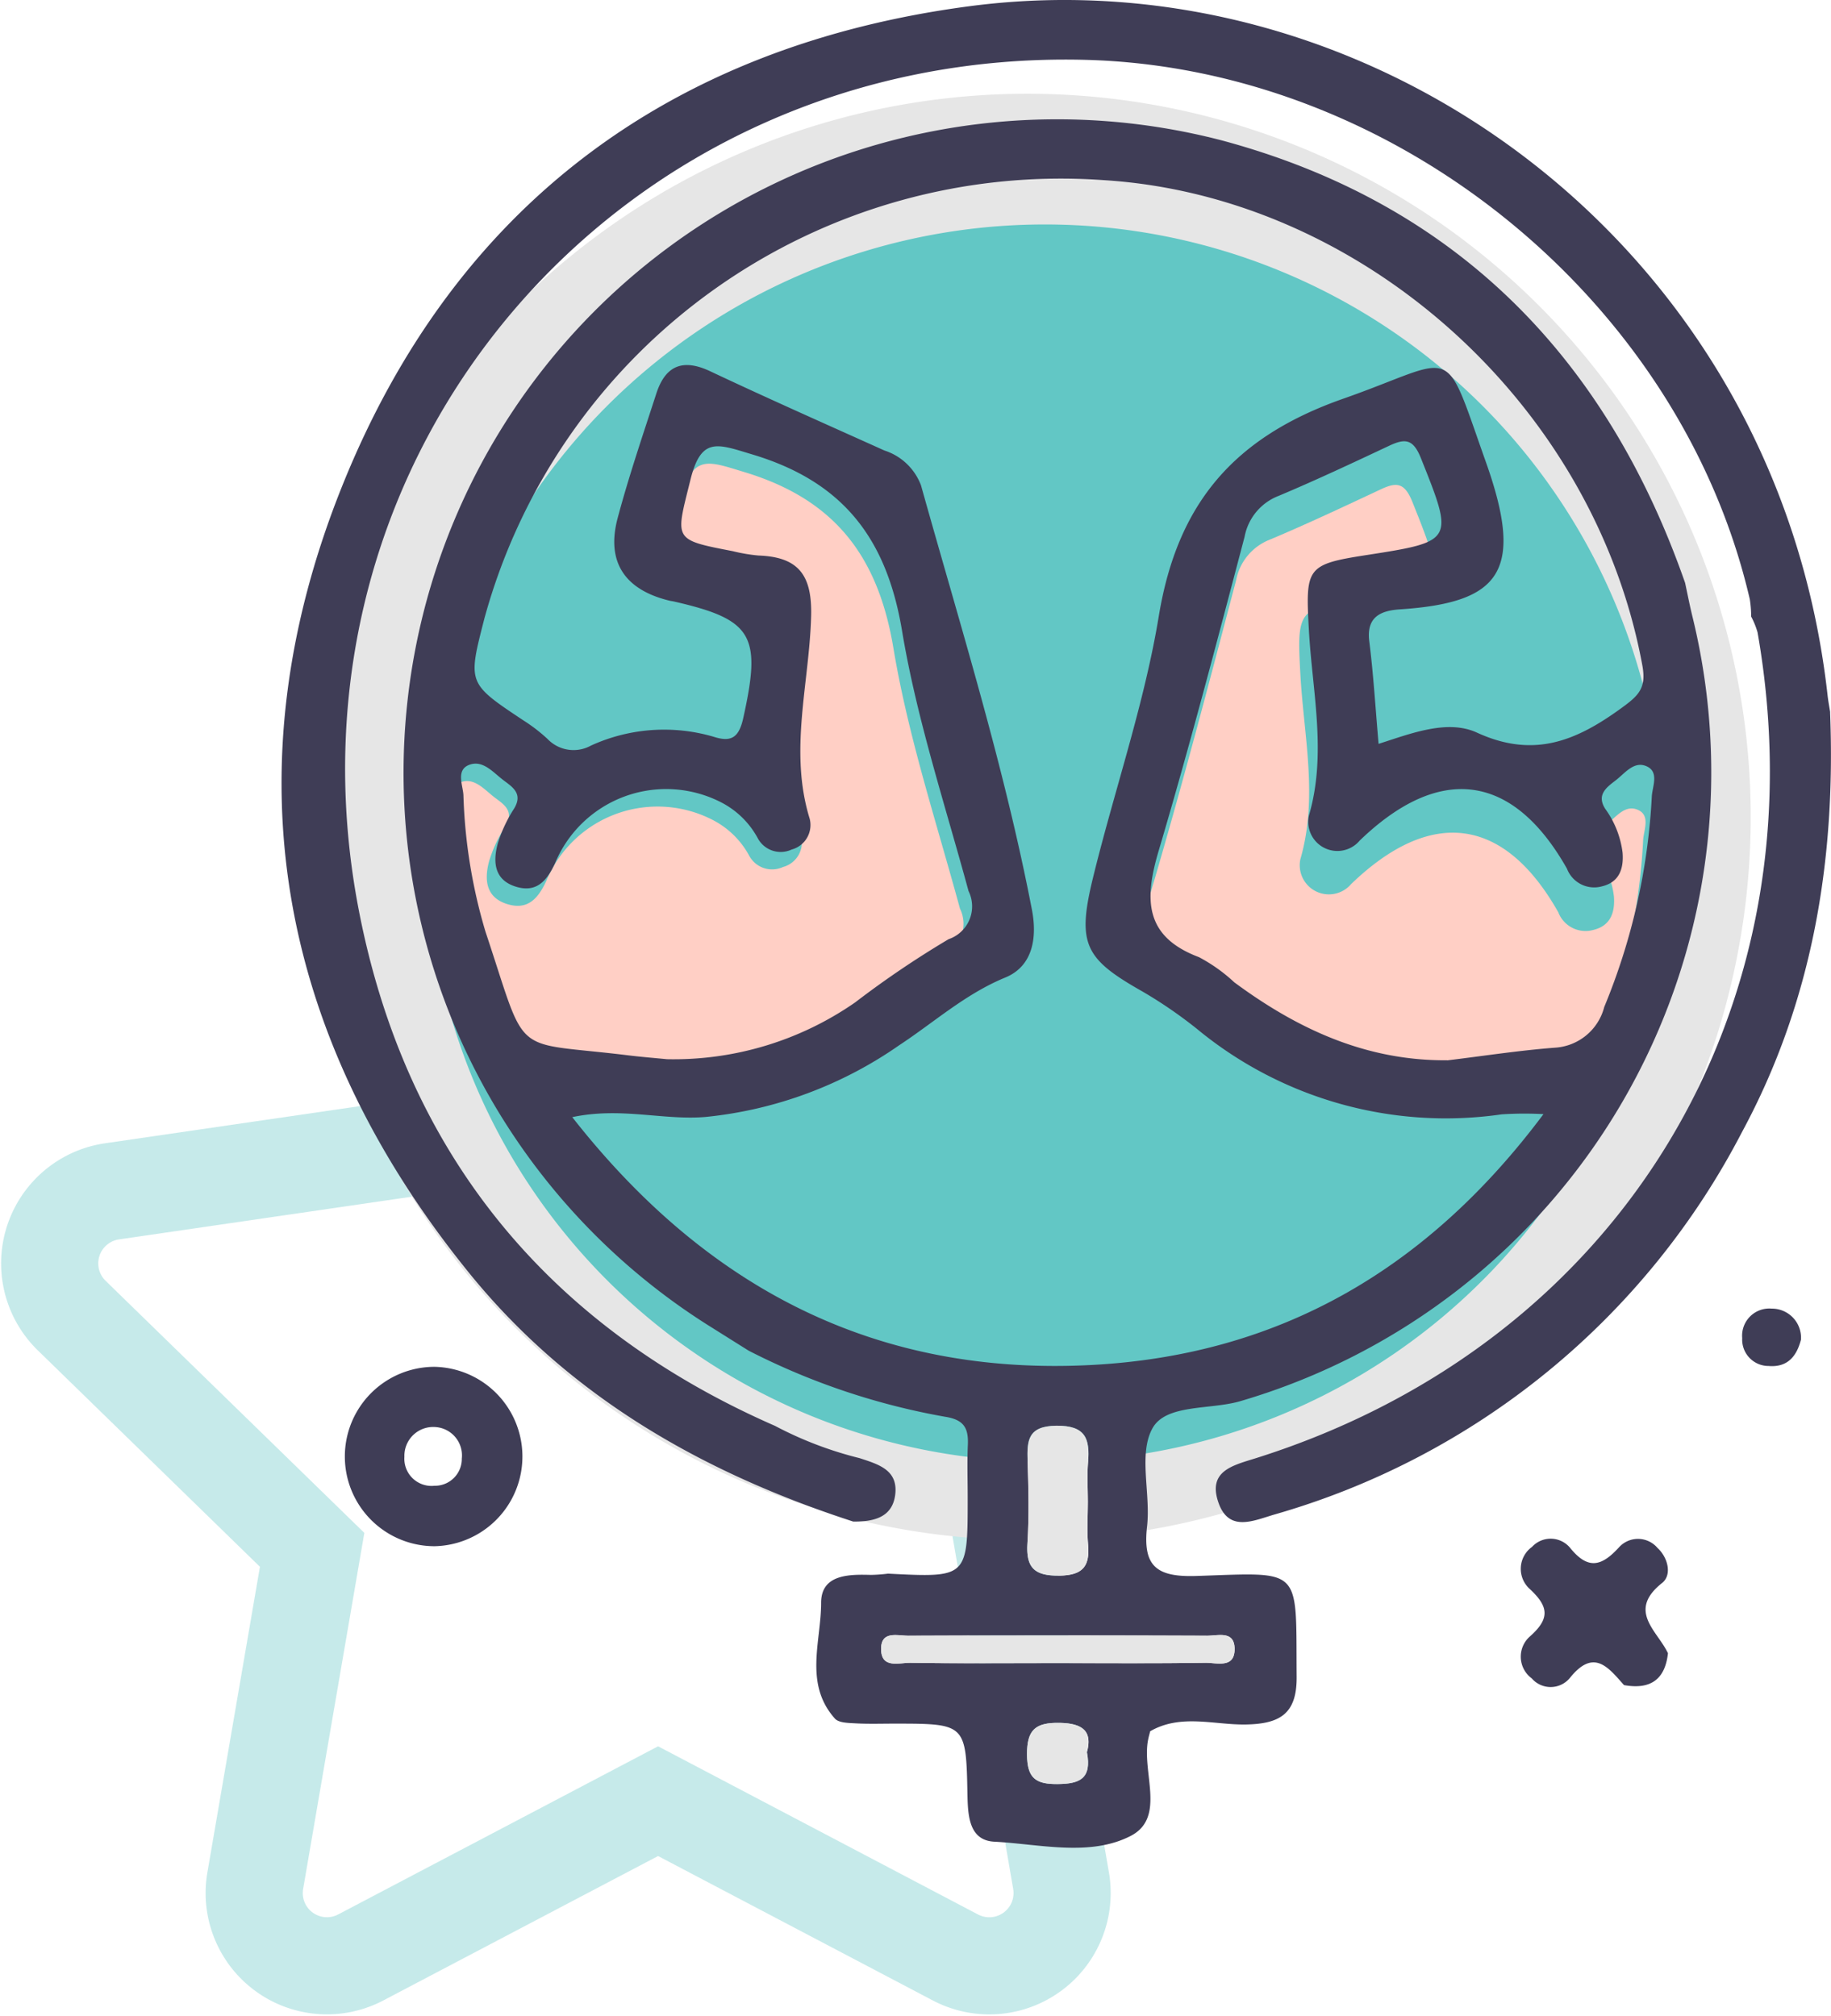
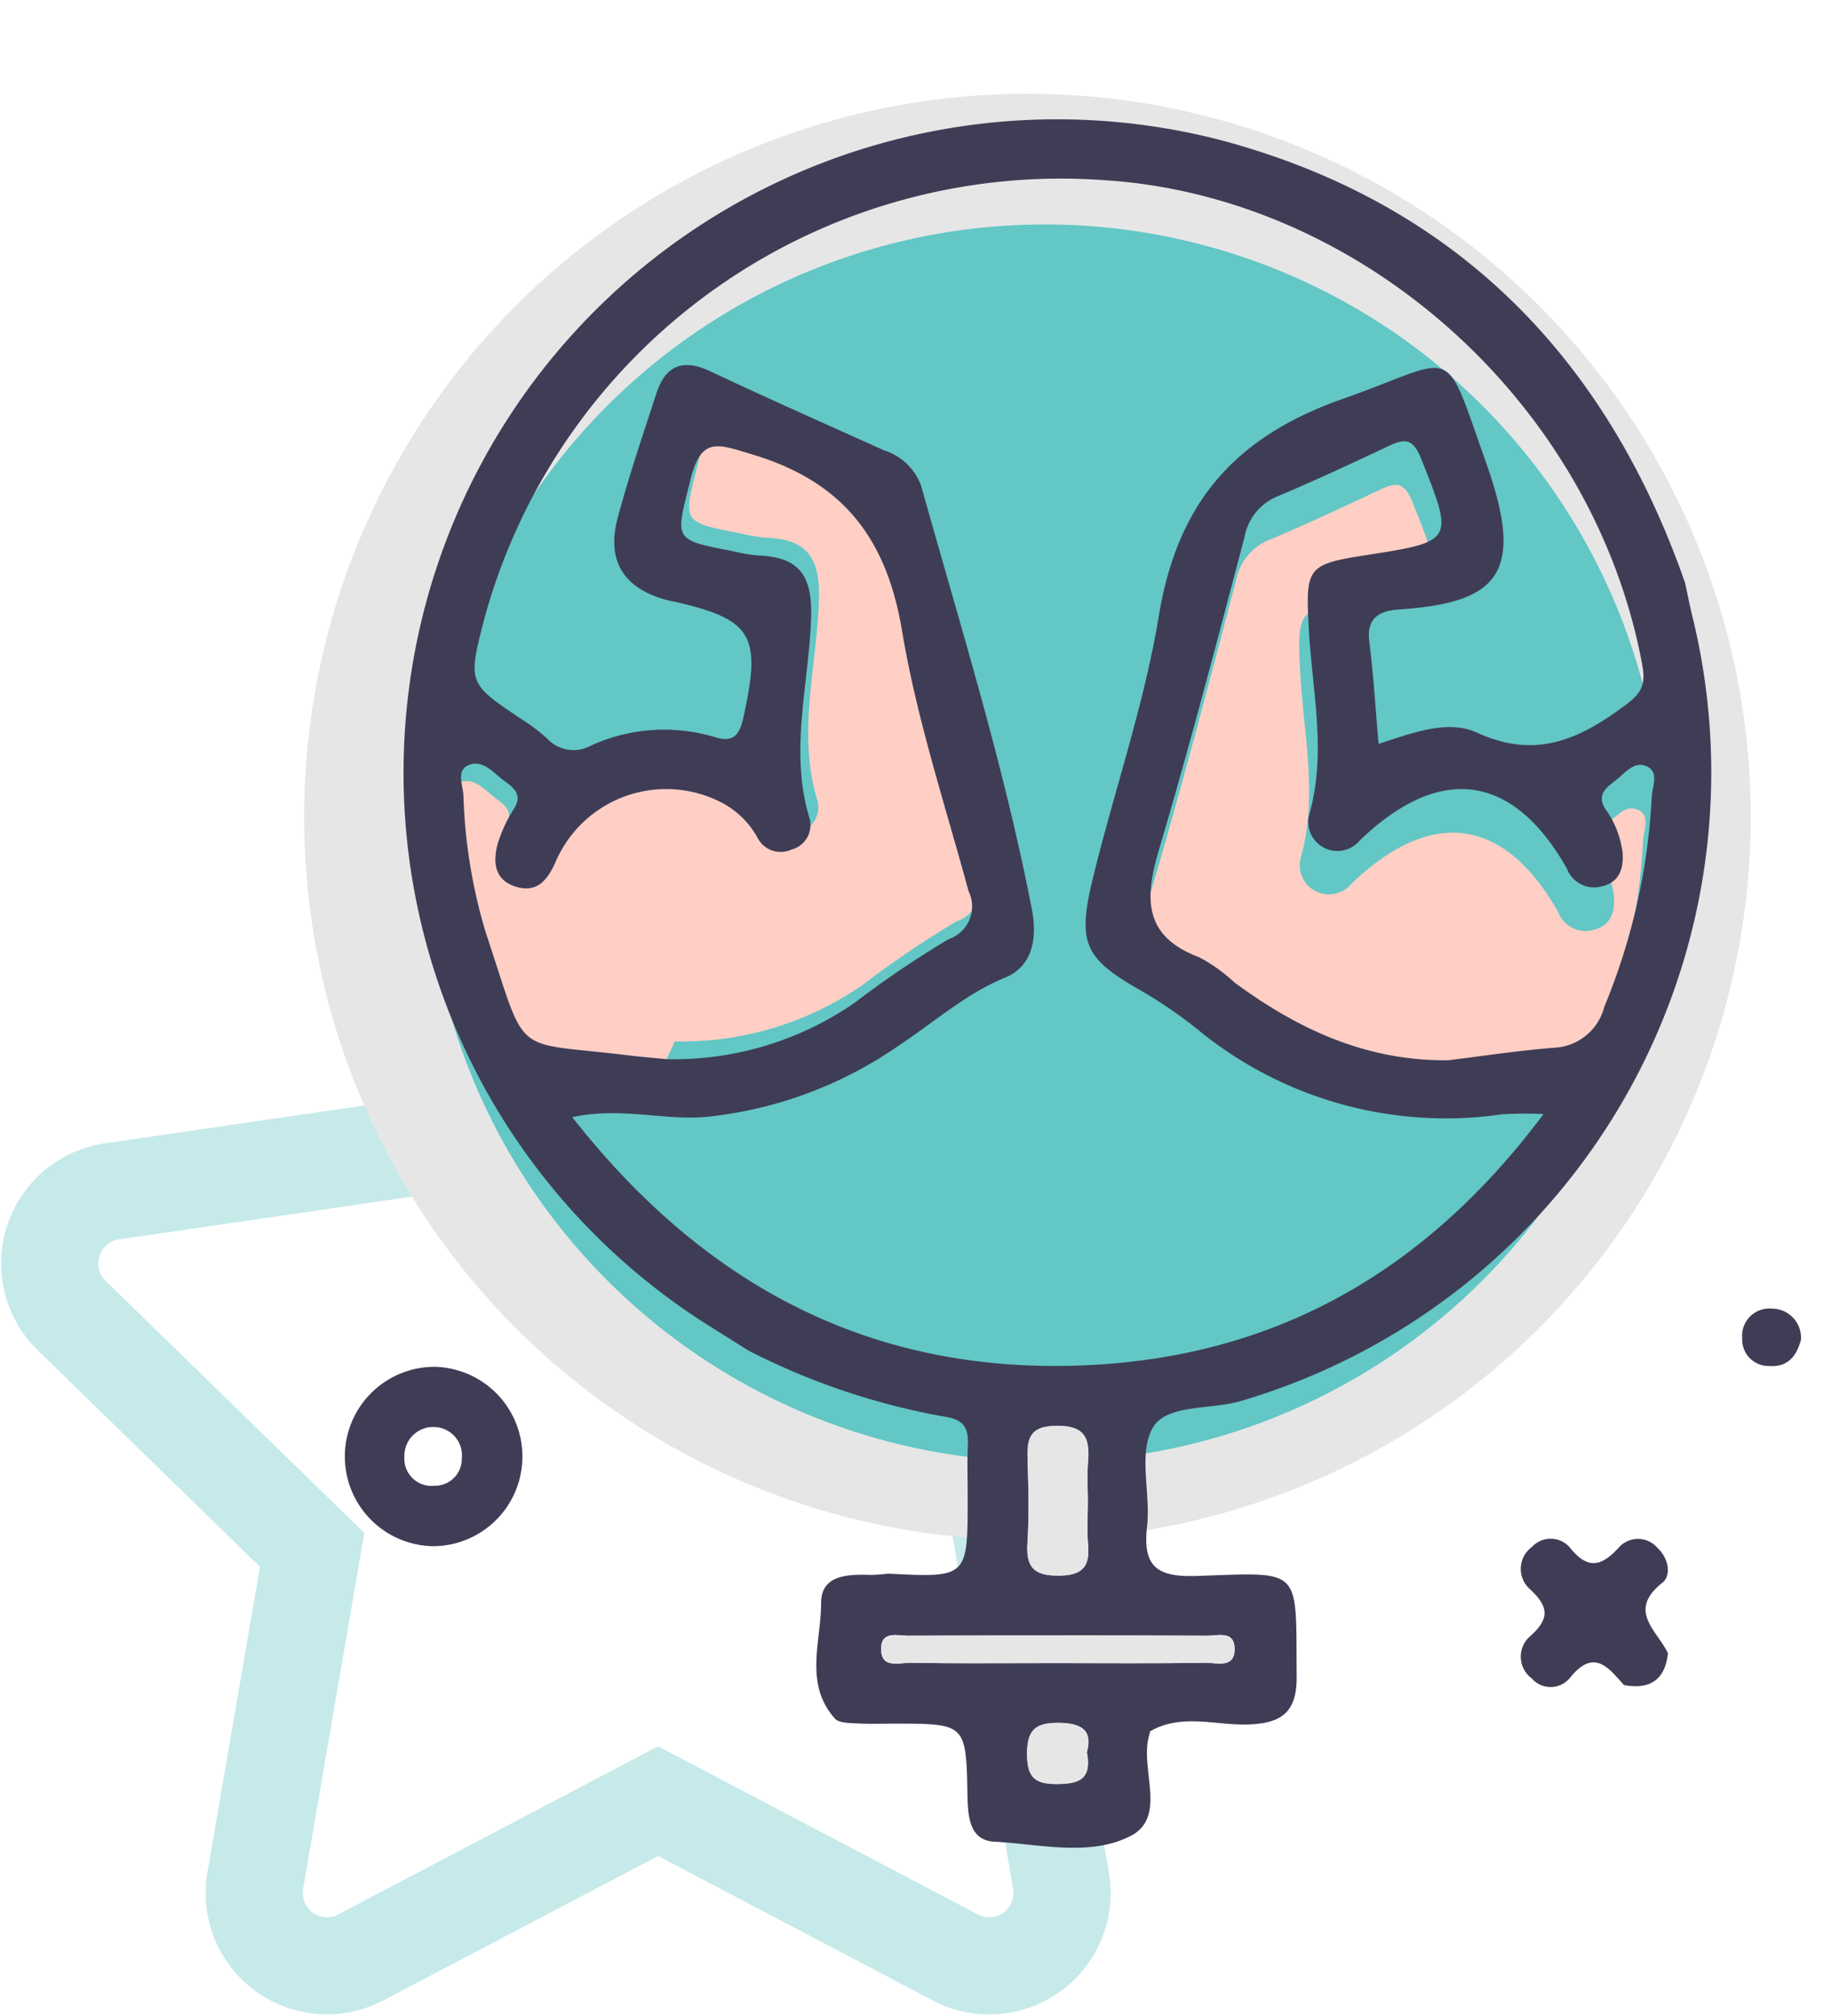
<svg xmlns="http://www.w3.org/2000/svg" width="94.238" height="103.772" viewBox="0 0 94.238 103.772">
  <defs>
    <clipPath id="a">
      <rect width="79.747" height="95.115" fill="none" />
    </clipPath>
  </defs>
  <g transform="translate(-1003.448 -12570.26)">
    <path d="M29.4,2.085l-7.646,15.5L4.65,20.08a3.749,3.749,0,0,0-2.072,6.393l12.376,12.06L12.026,55.568a3.744,3.744,0,0,0,5.433,3.946l15.3-8.044,15.3,8.044A3.747,3.747,0,0,0,53.5,55.568L50.57,38.533l12.376-12.06a3.749,3.749,0,0,0-2.072-6.393L43.767,17.587l-7.646-15.5a3.75,3.75,0,0,0-6.721,0Z" transform="translate(1004.559 12611.506)" fill="none" stroke="#62c7c5" stroke-width="5" opacity="0.36" />
    <g transform="translate(1017.939 12570.26)">
      <g clip-path="url(#a)">
        <path d="M77.044,47.986A37.226,37.226,0,1,1,39.818,10.76,37.226,37.226,0,0,1,77.044,47.986" transform="translate(-1.429 -5.934)" fill="#e6e6e6" />
        <path d="M80.28,57.6A31.844,31.844,0,1,1,48.436,25.76,31.844,31.844,0,0,1,80.28,57.6" transform="translate(-9.15 -14.206)" fill="#62c7c5" />
-         <path d="M30.2,84.767c-.668-.066-1.336-.119-2-.2-6.125-.754-5.124.262-7.336-6.36a27.369,27.369,0,0,1-1.138-7.042c-.032-.517-.405-1.314.335-1.563.7-.234,1.214.422,1.739.814.47.351.992.69.539,1.443a7.285,7.285,0,0,0-.847,1.812c-.245.913-.2,1.852.908,2.207,1.067.343,1.608-.263,2.042-1.2a6.194,6.194,0,0,1,8.551-3.127,4.448,4.448,0,0,1,1.878,1.833,1.337,1.337,0,0,0,1.746.592,1.306,1.306,0,0,0,.929-1.589c-1.075-3.486-.017-6.956.075-10.423.058-2.14-.67-3.051-2.711-3.123a8.715,8.715,0,0,1-1.32-.224c-3.11-.6-2.952-.563-2.179-3.68.555-2.24,1.4-1.838,3.182-1.3,4.665,1.4,6.915,4.316,7.707,9.077.755,4.533,2.215,8.952,3.423,13.4a1.782,1.782,0,0,1-1.026,2.476,49.537,49.537,0,0,0-4.806,3.252,16.367,16.367,0,0,1-9.69,2.927" transform="translate(-10.808 -29.347)" fill="#ffcfc5" />
+         <path d="M30.2,84.767c-.668-.066-1.336-.119-2-.2-6.125-.754-5.124.262-7.336-6.36a27.369,27.369,0,0,1-1.138-7.042c-.032-.517-.405-1.314.335-1.563.7-.234,1.214.422,1.739.814.47.351.992.69.539,1.443c-.245.913-.2,1.852.908,2.207,1.067.343,1.608-.263,2.042-1.2a6.194,6.194,0,0,1,8.551-3.127,4.448,4.448,0,0,1,1.878,1.833,1.337,1.337,0,0,0,1.746.592,1.306,1.306,0,0,0,.929-1.589c-1.075-3.486-.017-6.956.075-10.423.058-2.14-.67-3.051-2.711-3.123a8.715,8.715,0,0,1-1.32-.224c-3.11-.6-2.952-.563-2.179-3.68.555-2.24,1.4-1.838,3.182-1.3,4.665,1.4,6.915,4.316,7.707,9.077.755,4.533,2.215,8.952,3.423,13.4a1.782,1.782,0,0,1-1.026,2.476,49.537,49.537,0,0,0-4.806,3.252,16.367,16.367,0,0,1-9.69,2.927" transform="translate(-10.808 -29.347)" fill="#ffcfc5" />
        <path d="M114.006,87.514c-4.174.034-7.7-1.606-10.958-4.014a8.435,8.435,0,0,0-1.817-1.294c-2.825-1.063-2.811-2.988-2.073-5.478,1.587-5.355,3-10.762,4.423-16.163a2.807,2.807,0,0,1,1.742-2.1c1.922-.808,3.812-1.7,5.7-2.584.822-.387,1.232-.358,1.637.653,1.69,4.229,1.7,4.273-2.745,4.965-3.171.493-3.2.639-3.025,3.888.174,3.171.924,6.353,0,9.533A1.5,1.5,0,0,0,109.5,76.2c4.116-3.97,7.889-3.468,10.666,1.45a1.5,1.5,0,0,0,1.806.907c.883-.213,1.118-.9,1.057-1.722a4.848,4.848,0,0,0-.892-2.265c-.468-.727.062-1.1.533-1.465s.912-.976,1.529-.753c.743.269.366,1.046.334,1.568a32.679,32.679,0,0,1-2.45,10.849,2.793,2.793,0,0,1-2.528,2.094c-1.855.142-3.7.429-5.549.653" transform="translate(-54.454 -30.689)" fill="#ffcfc5" />
        <path d="M52.429,96.618c-.035.144-.077.287-.105.432-.336,1.679.933,4.01-.9,4.954-2.1,1.078-4.669.42-7.019.295-1.291-.069-1.357-1.32-1.379-2.424-.07-3.652-.09-3.652-3.768-3.653-.669,0-1.339.023-2.006-.015-.36-.02-.851-.024-1.048-.244-1.6-1.793-.709-3.968-.71-5.958,0-1.452,1.395-1.474,2.557-1.439a8.2,8.2,0,0,0,.887-.065c4.1.21,4.1.21,4.1-3.929,0-.894-.032-1.79.008-2.683.039-.868-.186-1.314-1.181-1.465a35.812,35.812,0,0,1-10.1-3.4q-.946-.594-1.892-1.188A33.636,33.636,0,0,1,56.115,14.724c12,3.224,19.779,11.122,23.847,22.778.126.584.239,1.171.382,1.75A33.725,33.725,0,0,1,57.052,79.628c-1.548.448-3.8.135-4.5,1.385-.738,1.32-.091,3.357-.282,5.054-.23,2.05.478,2.621,2.533,2.554,5.525-.18,5.122-.515,5.166,5.195.014,1.883-.84,2.418-2.605,2.45-1.64.03-3.355-.564-4.937.351M72.673,64.847a18.3,18.3,0,0,0-2.145.011,20.112,20.112,0,0,1-15.7-4.406,23.277,23.277,0,0,0-2.765-1.9c-3.009-1.7-3.414-2.449-2.569-5.9,1.1-4.49,2.631-8.9,3.38-13.441.957-5.8,3.859-9.214,9.5-11.193,5.942-2.085,5.089-3.061,7.337,3.269,2.007,5.652.73,7.233-4.425,7.577-.958.064-1.741.363-1.579,1.645.214,1.695.315,3.4.479,5.279,1.707-.549,3.553-1.272,5.063-.579,2.9,1.33,5.07.449,7.394-1.234.916-.664,1.338-1.033,1.117-2.234C75.266,28.22,63.26,17.589,50.04,16.77A30.762,30.762,0,0,0,18.169,39.315c-.861,3.355-.89,3.343,2,5.263a8.648,8.648,0,0,1,1.242.955,1.851,1.851,0,0,0,2.236.344,9.056,9.056,0,0,1,6.341-.447c.888.281,1.28.027,1.5-.976.943-4.245.5-5.064-3.574-5.995-.073-.017-.148-.023-.22-.041-2.312-.559-3.274-2-2.67-4.259.577-2.16,1.3-4.281,1.99-6.408.466-1.431,1.354-1.812,2.772-1.143,2.969,1.4,5.972,2.73,8.965,4.078a2.991,2.991,0,0,1,1.886,1.8c2.028,7.251,4.281,14.445,5.709,21.85.259,1.346.094,2.878-1.375,3.481-2.05.842-3.656,2.3-5.454,3.482a21.08,21.08,0,0,1-9.947,3.692c-2.193.191-4.365-.523-6.884.012,6.958,8.876,15.716,13.34,26.734,12.757,9.634-.51,17.268-4.9,23.252-12.912M27.56,62.02a16.366,16.366,0,0,0,9.691-2.927,49.451,49.451,0,0,1,4.805-3.251,1.783,1.783,0,0,0,1.026-2.476c-1.209-4.453-2.668-8.871-3.423-13.4-.793-4.76-3.042-7.678-7.708-9.077-1.784-.535-2.626-.936-3.181,1.3-.772,3.117-.931,3.079,2.179,3.68a8.717,8.717,0,0,0,1.32.224c2.041.072,2.769.983,2.711,3.123-.093,3.466-1.151,6.937-.075,10.423a1.306,1.306,0,0,1-.93,1.589,1.337,1.337,0,0,1-1.746-.592A4.449,4.449,0,0,0,30.352,48.8,6.194,6.194,0,0,0,21.8,51.931c-.433.936-.974,1.542-2.042,1.2-1.106-.355-1.153-1.294-.908-2.207a7.284,7.284,0,0,1,.847-1.812c.453-.753-.07-1.092-.54-1.443-.524-.392-1.044-1.048-1.738-.814-.74.249-.366,1.046-.335,1.563a27.346,27.346,0,0,0,1.137,7.042c2.212,6.623,1.211,5.606,7.337,6.36.665.082,1.334.135,2,.2m40.163.06c1.85-.224,3.694-.511,5.55-.653A2.794,2.794,0,0,0,75.8,59.333a32.679,32.679,0,0,0,2.449-10.849c.032-.521.409-1.3-.334-1.568-.617-.223-1.069.4-1.529.753s-1,.738-.533,1.465a4.855,4.855,0,0,1,.892,2.265c.061.822-.174,1.509-1.057,1.722a1.5,1.5,0,0,1-1.806-.907c-2.777-4.917-6.55-5.419-10.666-1.45A1.5,1.5,0,0,1,60.6,49.481c.929-3.18.178-6.362,0-9.533-.178-3.249-.146-3.4,3.026-3.888,4.449-.691,4.435-.735,2.744-4.965-.4-1.01-.814-1.039-1.637-.653-1.887.888-3.776,1.776-5.7,2.584a2.808,2.808,0,0,0-1.743,2.1c-1.424,5.4-2.835,10.809-4.422,16.163-.738,2.49-.752,4.415,2.073,5.478a8.425,8.425,0,0,1,1.817,1.294c3.255,2.408,6.784,4.048,10.958,4.014M47.46,93.106c2.6,0,5.21.022,7.814-.017.582-.009,1.535.323,1.5-.764-.031-.9-.87-.626-1.4-.628q-7.7-.032-15.406,0c-.527,0-1.365-.264-1.385.64-.023,1.086.928.743,1.509.752,2.455.04,4.912.017,7.368.017m1.762-8.322c0-.668-.046-1.341.01-2,.1-1.216-.115-1.91-1.634-1.892-1.459.017-1.511.747-1.476,1.818.046,1.41.081,2.827-.009,4.232-.08,1.26.364,1.68,1.637,1.663,1.2-.016,1.58-.469,1.484-1.59-.063-.737-.012-1.485-.011-2.227M49.174,97.7c.285-1.057-.173-1.493-1.391-1.516-1.248-.025-1.7.344-1.69,1.642.011,1.214.455,1.519,1.583,1.507,1.106-.012,1.758-.258,1.5-1.633" transform="translate(-7.724 -7.497)" fill="#3f3d56" />
-         <path d="M79.7,36.663c.3,7.587-.89,14.867-4.537,21.617a39.272,39.272,0,0,1-24.1,19.693c-1.072.321-2.312.894-2.841-.619-.578-1.653.766-1.925,1.951-2.3C68.9,69.138,79.359,51.9,75.967,32.553a4.127,4.127,0,0,0-.329-.813,5.844,5.844,0,0,0-.07-.89C72,15.437,57.305,3.5,41.392,3.082,17.452,2.456-.569,23.329,3.976,46.855,6.38,59.3,13.657,68.259,25.4,73.4A19.13,19.13,0,0,0,29.75,75.06c.965.317,1.971.6,1.838,1.844-.131,1.22-1.124,1.431-2.167,1.42C21.684,75.812,14.807,71.9,9.632,65.5-.254,53.283-2.722,39.57,3.12,25.02,8.886,10.662,19.948,2.373,35.369.326c20.725-2.751,41.6,12.209,44.2,35.452.033.3.09.589.135.884" transform="translate(0 -0.001)" fill="#3f3d56" />
        <path d="M11.864,156.871a4.618,4.618,0,0,1,.015,9.234,4.617,4.617,0,1,1-.015-9.234m.041,3.1A1.482,1.482,0,0,0,10.32,161.5a1.4,1.4,0,0,0,1.546,1.494,1.383,1.383,0,0,0,1.408-1.4,1.463,1.463,0,0,0-1.369-1.623" transform="translate(-3.997 -86.513)" fill="#3f3d56" />
        <path d="M147.515,184.136c-.806-.906-1.542-1.894-2.762-.392a1.283,1.283,0,0,1-1.984.049,1.388,1.388,0,0,1-.091-2.162c1.038-.92.965-1.534-.013-2.442a1.392,1.392,0,0,1,.119-2.165,1.3,1.3,0,0,1,1.987.084c.919,1.115,1.61.895,2.479-.051a1.316,1.316,0,0,1,1.99.02c.562.52.742,1.4.244,1.8-1.825,1.445-.249,2.461.295,3.621-.148,1.384-.939,1.882-2.264,1.64" transform="translate(-78.424 -97.397)" fill="#3f3d56" />
        <path d="M77.681,189.1c-2.456,0-4.913.023-7.368-.017-.581-.009-1.532.334-1.509-.753.019-.9.858-.638,1.385-.64q7.7-.032,15.406,0c.527,0,1.366-.267,1.4.628.038,1.087-.915.756-1.5.764-2.6.038-5.209.016-7.814.017" transform="translate(-37.945 -103.489)" fill="#e6e6e6" />
        <path d="M88.689,167.529c0,.743-.052,1.49.012,2.227.1,1.121-.28,1.575-1.485,1.59-1.272.016-1.717-.4-1.636-1.664.089-1.405.054-2.822.009-4.231-.035-1.071.017-1.8,1.476-1.819,1.519-.018,1.737.676,1.634,1.892-.056.664-.01,1.336-.01,2" transform="translate(-47.191 -90.242)" fill="#e6e6e6" />
        <path d="M88.629,199.249c.26,1.375-.392,1.621-1.5,1.633-1.128.012-1.572-.292-1.583-1.507-.012-1.3.443-1.667,1.69-1.642,1.218.024,1.676.459,1.391,1.516" transform="translate(-47.179 -109.047)" fill="#e6e6e6" />
        <path d="M170.64,151.784c-.218.849-.684,1.441-1.668,1.359a1.357,1.357,0,0,1-1.357-1.433,1.4,1.4,0,0,1,1.516-1.52,1.5,1.5,0,0,1,1.509,1.594" transform="translate(-92.438 -82.828)" fill="#3f3d56" />
      </g>
    </g>
  </g>
</svg>